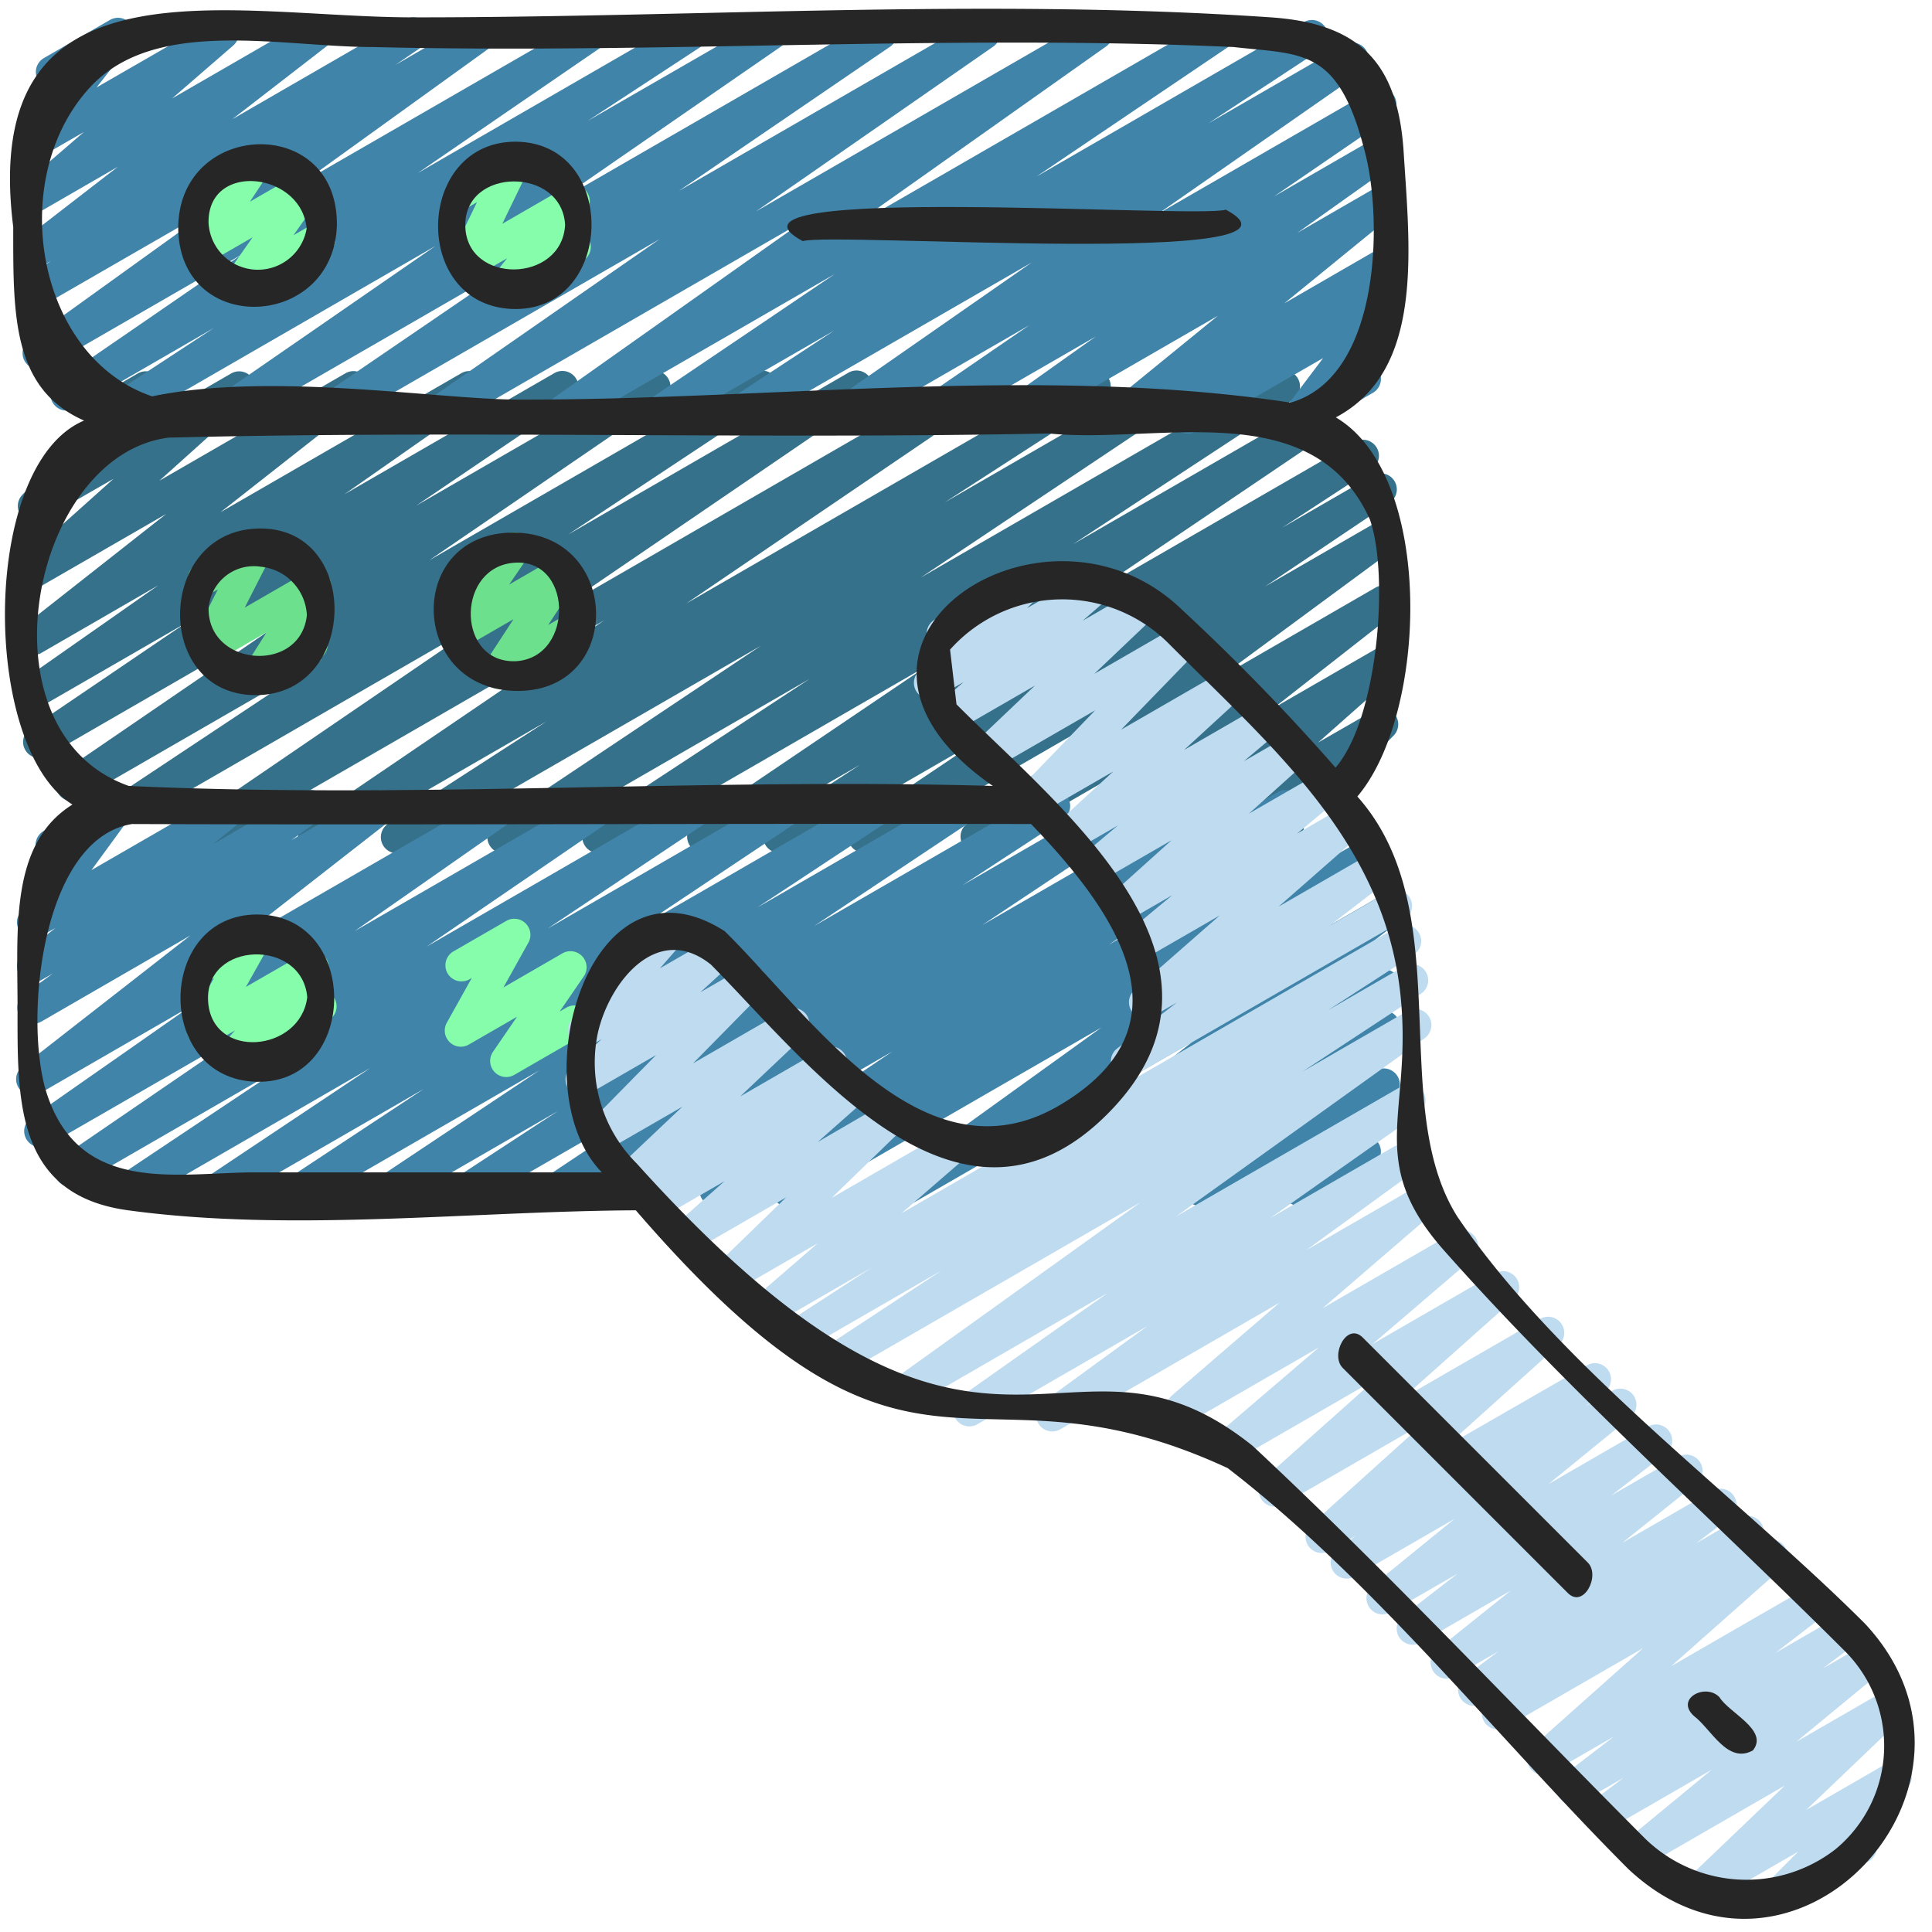
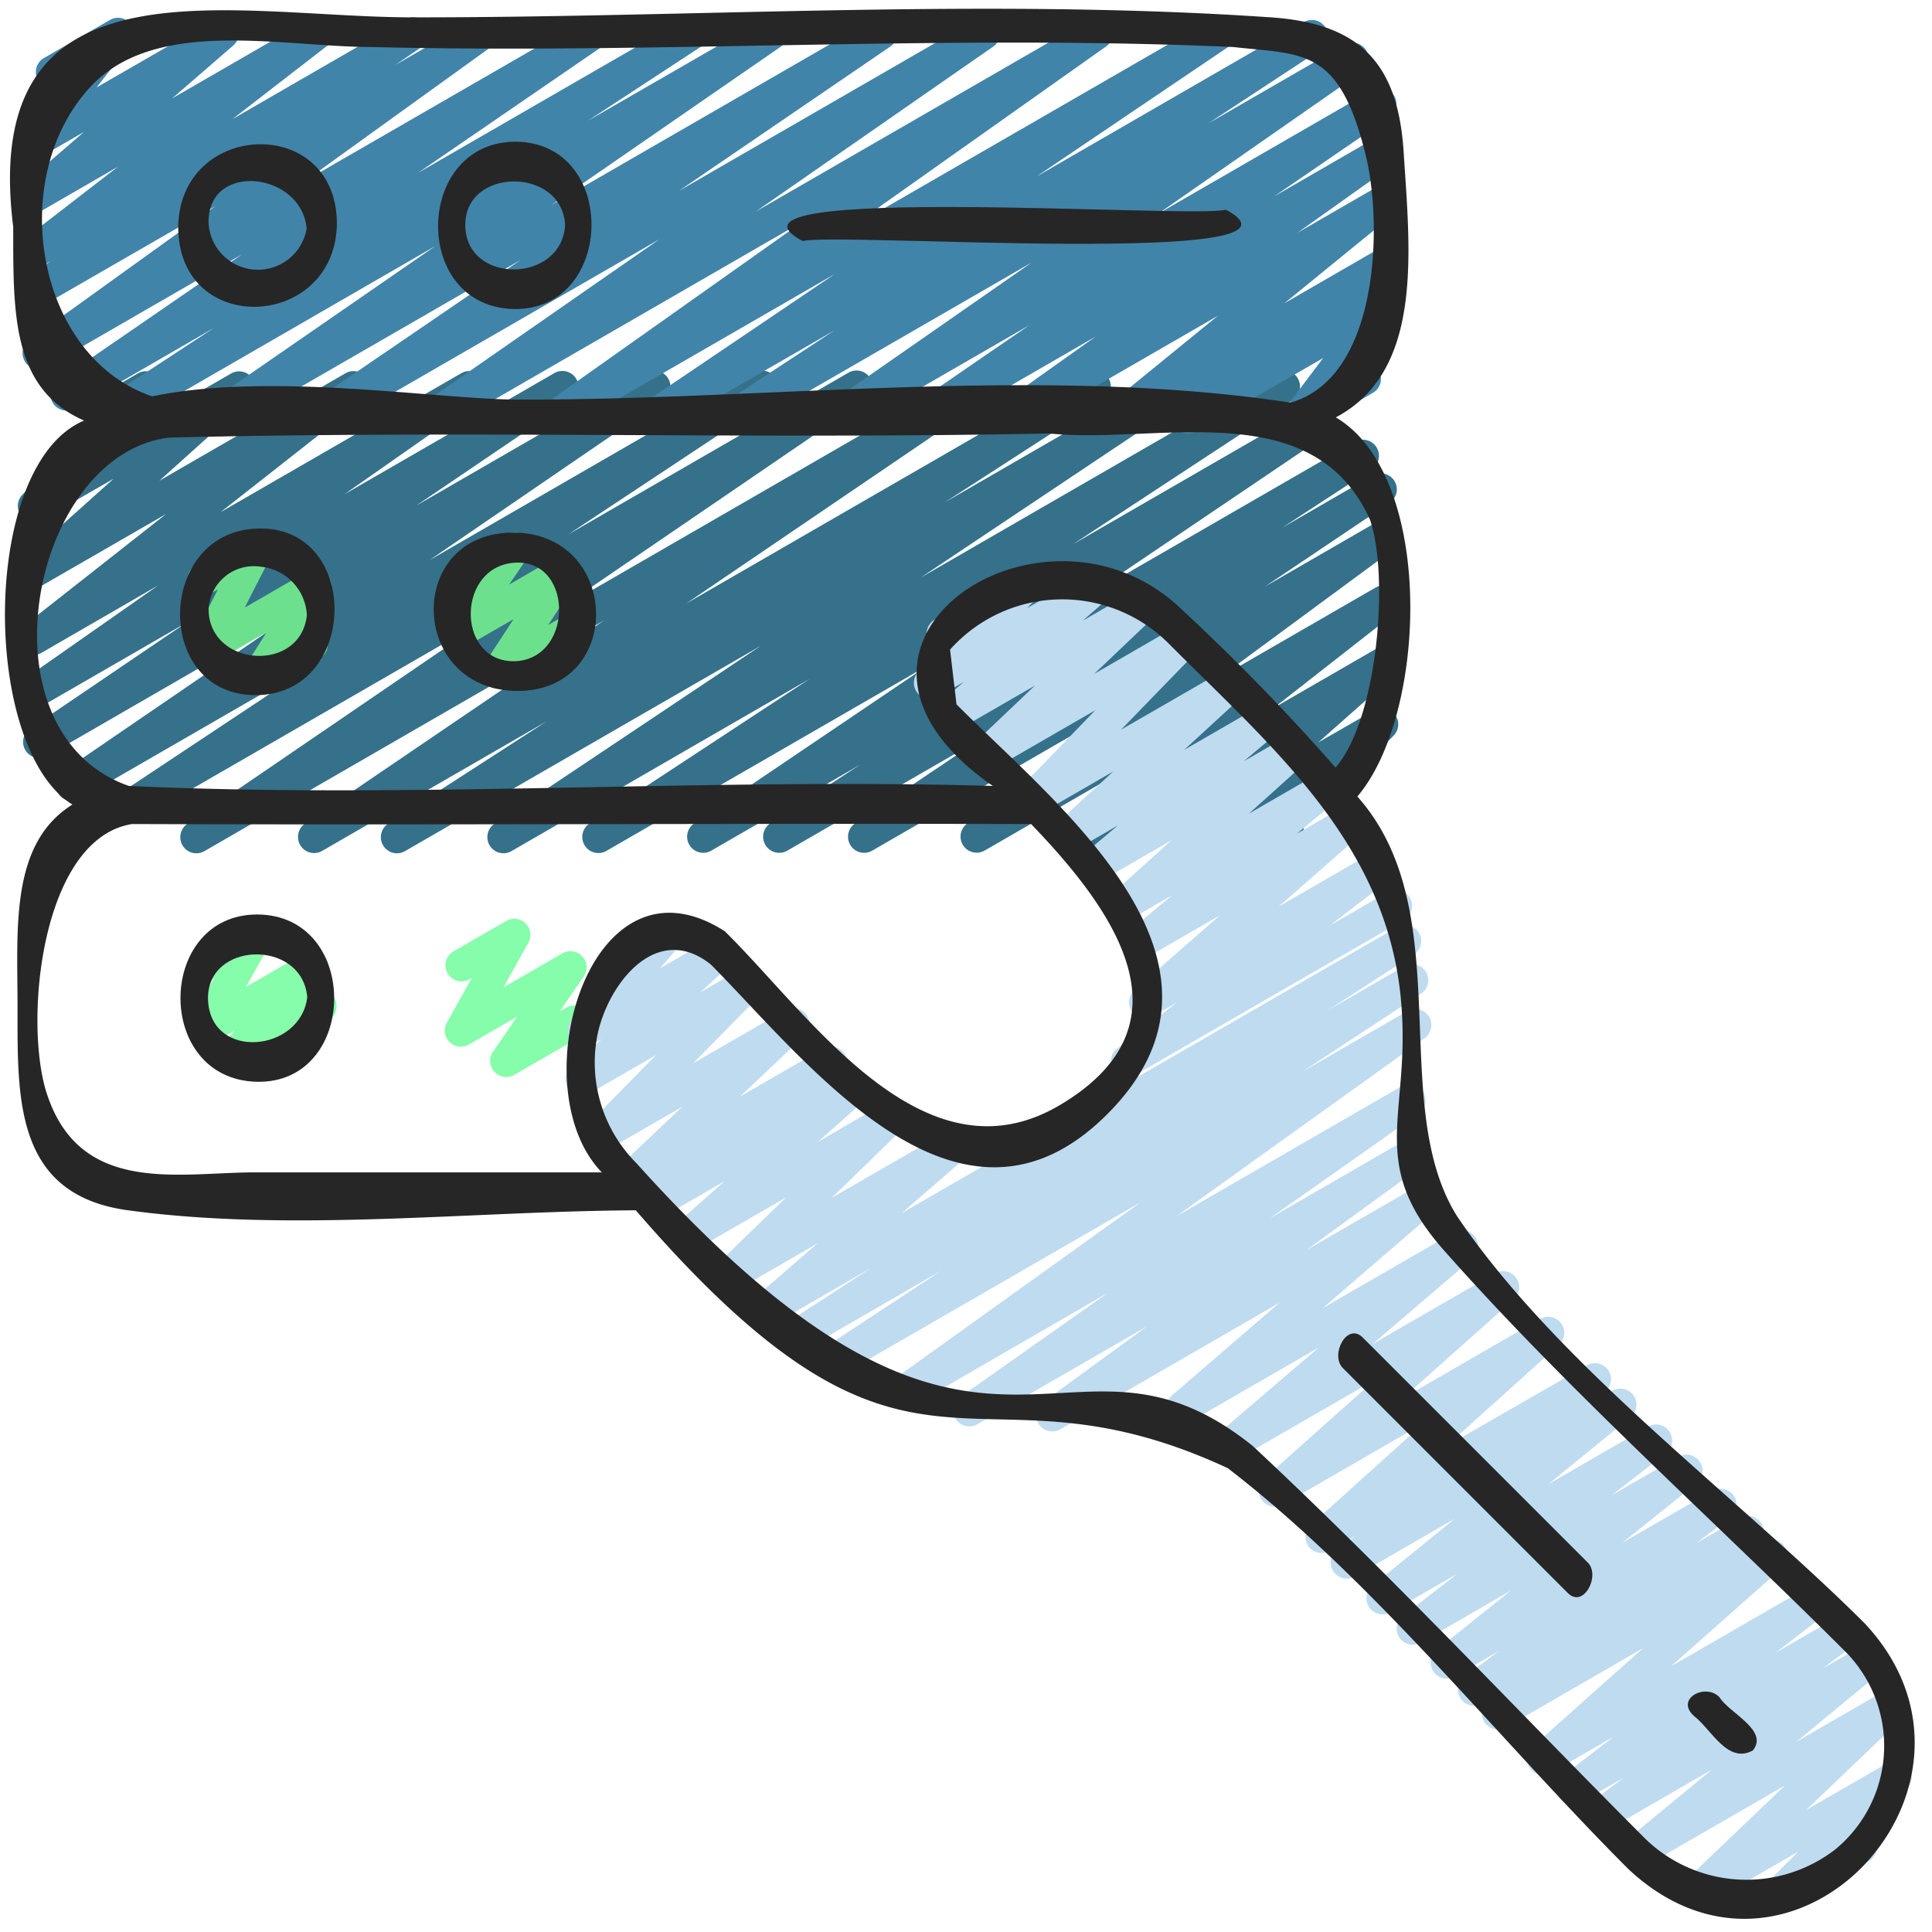
<svg xmlns="http://www.w3.org/2000/svg" id="Icons" height="512" viewBox="0 0 60 60" width="512">
  <path d="m6.1 26.5a.5.5 0 0 1 -.283-.913l9.523-6.5-11.088 6.4a.5.5 0 0 1 -.526-.849l6.287-4.173-7.536 4.35a.5.5 0 0 1 -.532-.845l7.268-4.97-7.741 4.471a.5.5 0 0 1 -.531-.847l4.821-3.27-4.482 2.587a.5.5 0 0 1 -.537-.841l4.171-2.921-3.634 2.1a.5.5 0 0 1 -.558-.826l4.438-3.491-3.88 2.238a.5.5 0 0 1 -.58-.8l2.825-2.53-2.225 1.279a.5.5 0 0 1 -.613-.775l2.846-3.016a.5.5 0 0 1 .248-.472l.5-.289a.5.5 0 0 1 .614.775l-1.135 1.2 3.43-1.98a.5.5 0 0 1 .584.8l-2.824 2.537 5.78-3.337a.5.5 0 0 1 .559.826l-4.44 3.489 7.48-4.318a.5.5 0 0 1 .537.842l-4.17 2.92 6.522-3.765a.5.5 0 0 1 .53.847l-4.825 3.272 7.139-4.121a.5.5 0 0 1 .533.846l-7.263 4.97 10.073-5.815a.5.5 0 0 1 .527.85l-6.288 4.165 8.705-5.026a.5.5 0 0 1 .532.846l-9.521 6.5 12.723-7.346a.5.5 0 0 1 .531.846l-9.3 6.321 12.42-7.17a.5.5 0 0 1 .522.853l-4.913 3.176 6.978-4.029a.5.5 0 0 1 .529.849l-8.257 5.518 11.033-6.37a.5.5 0 0 1 .524.851l-6.824 4.481 7.252-4.186a.5.5 0 0 1 .53.847l-7.294 4.929 8.263-4.769a.5.5 0 0 1 .524.851l-2.781 1.816 2.794-1.613a.5.5 0 0 1 .53.848l-3.858 2.593 3.434-1.983a.5.5 0 0 1 .547.835l-5.415 3.99 4.868-2.811a.5.5 0 0 1 .558.826l-3.72 2.912 3.162-1.826a.5.5 0 0 1 .581.807l-2.364 2.093 1.739-1a.5.5 0 0 1 .606.783l-2.791 2.837a.5.5 0 0 1 -.25.444l-.492.284a.5.5 0 0 1 -.606-.783l.845-.859-2.849 1.644a.5.5 0 0 1 -.581-.806l2.362-2.091-5.024 2.9a.5.5 0 0 1 -.558-.826l3.723-2.913-6.482 3.742a.5.5 0 0 1 -.547-.835l5.414-3.988-8.359 4.826a.5.5 0 0 1 -.529-.848l3.865-2.6-5.972 3.447a.5.5 0 0 1 -.523-.852l2.782-1.815-4.623 2.669a.5.5 0 0 1 -.53-.847l7.291-4.927-10.008 5.776a.5.5 0 0 1 -.525-.851l6.828-4.486-9.243 5.339a.5.5 0 0 1 -.529-.849l8.26-5.52-11.042 6.372a.5.5 0 0 1 -.522-.853l4.912-3.173-6.979 4.028a.5.5 0 0 1 -.531-.846l9.3-6.32-12.417 7.169a.5.5 0 0 1 -.252.069z" fill="#35718a" />
  <path d="m22.7 13.47a.5.5 0 0 1 -.274-.918l3.483-2.287-5.437 3.135a.5.5 0 0 1 -.531-.846l5.985-4.044-8.476 4.89a.5.5 0 0 1 -.539-.84l8.042-5.693-11.317 6.533a.5.5 0 0 1 -.535-.842l7.378-5.127-10.342 5.969a.5.5 0 0 1 -.533-.845l6.566-4.482-9.232 5.327a.5.5 0 0 1 -.534-.843l7.118-4.917-9.865 5.697a.5.5 0 0 1 -.524-.851l3.508-2.3-4.325 2.5a.5.5 0 0 1 -.533-.845l5.732-3.941-6.066 3.5a.5.5 0 0 1 -.543-.838l5.784-4.162-5.41 3.119a.5.5 0 0 1 -.532-.846l.839-.573-.307.176a.5.5 0 0 1 -.555-.828l2.937-2.27-2.382 1.376a.5.5 0 0 1 -.58-.811l1.905-1.643-1.325.763a.5.5 0 0 1 -.644-.74l1.092-1.4a.5.5 0 0 1 -.364-.92l2.05-1.183a.5.5 0 0 1 .645.74l-1.059 1.355 3.67-2.115a.5.5 0 0 1 .577.81l-1.9 1.646 4.253-2.456a.5.5 0 0 1 .555.828l-2.937 2.272 5.366-3.1a.5.5 0 0 1 .532.845l-.836.571 2.453-1.416a.5.5 0 0 1 .543.838l-5.783 4.168 8.677-5.006a.5.5 0 0 1 .533.844l-5.73 3.931 8.271-4.775a.5.5 0 0 1 .525.85l-3.51 2.3 5.465-3.15a.5.5 0 0 1 .534.843l-7.12 4.917 9.981-5.76a.5.5 0 0 1 .532.845l-6.565 4.482 9.231-5.327a.5.5 0 0 1 .536.842l-7.378 5.125 10.341-5.967a.5.5 0 0 1 .539.84l-8.043 5.692 11.32-6.532a.5.5 0 0 1 .53.846l-5.977 4.039 8.3-4.793a.5.5 0 0 1 .525.851l-3.483 2.288 4.233-2.443a.5.5 0 0 1 .536.842l-6.327 4.407 6.649-3.837a.5.5 0 0 1 .533.845l-3.583 2.455 3.152-1.82a.5.5 0 0 1 .54.84l-2.966 2.109 2.426-1.4a.5.5 0 0 1 .565.82l-3.4 2.772 2.835-1.638a.5.5 0 0 1 .557.827l-.479.374a.507.507 0 0 1 .547.139.5.5 0 0 1 .024.632l-1.162 1.545a.5.5 0 0 1 .429.9l-2.05 1.184a.5.5 0 0 1 -.649-.734l1.153-1.529-3.959 2.279a.5.5 0 0 1 -.558-.827l.441-.344-2.029 1.171a.5.5 0 0 1 -.565-.82l3.4-2.772-6.22 3.592a.5.5 0 0 1 -.54-.839l2.966-2.108-5.107 2.947a.5.5 0 0 1 -.533-.844l3.579-2.456-5.716 3.3a.5.5 0 0 1 -.536-.842l6.327-4.405-9.092 5.247a.5.5 0 0 1 -.248.07z" fill="#4184a9" />
-   <path d="m19.247 37.47a.5.5 0 0 1 -.269-.921l.171-.111-1.67.964a.5.5 0 0 1 -.527-.848l4.934-3.286-7.163 4.132a.5.5 0 0 1 -.524-.851l3.126-2.043-5.013 2.894a.5.5 0 0 1 -.528-.848l4.964-3.308-7.2 4.156a.5.5 0 0 1 -.526-.849l4.138-2.732-6.203 3.581a.5.5 0 0 1 -.527-.848l5.07-3.383-7.323 4.231a.5.5 0 0 1 -.528-.848l5.08-3.391-6.288 3.63a.5.5 0 0 1 -.532-.846l5.772-3.949-6.181 3.564a.5.5 0 0 1 -.536-.843l4.967-3.472-4.651 2.687a.5.5 0 0 1 -.557-.832l5.189-4.048-4.632 2.677a.5.5 0 0 1 -.544-.836l.9-.657-.36.207a.5.5 0 0 1 -.561-.824l1.006-.8-.445.256a.5.5 0 0 1 -.653-.728l1.227-1.671a.5.5 0 0 1 -.49-.872l2.05-1.184a.5.5 0 0 1 .653.729l-1.222 1.672 4.2-2.423a.5.5 0 0 1 .562.824l-1 .8 2.804-1.622a.5.5 0 0 1 .544.837l-.9.653 2.582-1.49a.5.5 0 0 1 .557.827l-5.19 4.049 8.449-4.876a.5.5 0 0 1 .536.842l-4.968 3.473 7.475-4.315a.5.5 0 0 1 .532.845l-5.77 3.949 8.305-4.794a.5.5 0 0 1 .527.848l-5.08 3.391 7.344-4.239a.5.5 0 0 1 .527.848l-5.07 3.384 7.331-4.232a.5.5 0 0 1 .525.849l-4.138 2.731 6.2-3.58a.5.5 0 0 1 .527.848l-4.964 3.308 7.2-4.156a.5.5 0 0 1 .524.851l-3.122 2.041 5.01-2.892a.5.5 0 0 1 .528.848l-4.928 3.284 7.16-4.132a.5.5 0 0 1 .52.853l-.18.115 1.679-.968a.5.5 0 0 1 .529.847l-5.777 3.894 7.136-4.12a.5.5 0 0 1 .523.851l-1.773 1.156 2-1.155a.5.5 0 0 1 .542.838l-6.464 4.656 6.326-3.652a.5.5 0 0 1 .557.826l-5.4 4.224 4.847-2.8a.5.5 0 0 1 .543.838l-.915.662.372-.215a.5.5 0 0 1 .583.806l-2.075 1.852 1.492-.861a.5.5 0 0 1 .639.746l-1.026 1.274a.5.5 0 0 1 .3.929l-2.05 1.184a.5.5 0 0 1 -.64-.746l.952-1.181-3.379 1.947a.5.5 0 0 1 -.583-.8l2.077-1.854-4.607 2.654a.5.5 0 0 1 -.543-.838l.911-.658-2.592 1.5a.5.5 0 0 1 -.558-.826l5.406-4.224-8.75 5.05a.5.5 0 0 1 -.542-.838l6.466-4.656-9.518 5.49a.5.5 0 0 1 -.522-.851l1.772-1.149-3.475 2a.5.5 0 0 1 -.529-.847l5.782-3.9-8.216 4.747a.5.5 0 0 1 -.253.07z" fill="#4184a9" />
-   <path d="m7.4 9.375a.5.5 0 0 1 -.409-.788l.854-1.217-1.41.814a.5.5 0 0 1 -.668-.707l.658-1a.507.507 0 0 1 -.542-.239.5.5 0 0 1 .182-.682l1.658-.956a.5.5 0 0 1 .668.707l-.629.956 1.549-.894a.5.5 0 0 1 .659.721l-.858 1.217.558-.322a.5.5 0 0 1 .5.866l-2.524 1.457a.489.489 0 0 1 -.246.067z" fill="#86fdaa" />
-   <path d="m15.654 9.438a.5.5 0 0 1 -.389-.814l.487-.606-1.063.613a.5.5 0 0 1 -.7-.651l.824-1.7-.248.143a.5.5 0 0 1 -.5-.865l1.658-.958a.5.5 0 0 1 .7.65l-.824 1.7 1.966-1.135a.5.5 0 0 1 .64.747l-.507.63a.5.5 0 0 1 .584.227.5.5 0 0 1 -.182.681l-2.2 1.27a.49.49 0 0 1 -.246.068z" fill="#86fdaa" />
  <path d="m8.028 21.468a.5.5 0 0 1 -.423-.768l.675-1.066-1.633.942a.5.5 0 0 1 -.7-.658l.818-1.613-.2.116a.5.5 0 0 1 -.5-.865l1.658-.956a.5.5 0 0 1 .7.658l-.823 1.612 1.935-1.117a.5.5 0 0 1 .673.7l-.687 1.084a.506.506 0 0 1 .592.225.5.5 0 0 1 -.182.682l-1.653.956a.49.49 0 0 1 -.25.068z" fill="#6de08e" />
  <path d="m15.46 21.391a.5.5 0 0 1 -.419-.774l.907-1.388-1.541.89a.5.5 0 0 1 -.663-.715l.629-.919a.508.508 0 0 1 -.49-.247.5.5 0 0 1 .182-.682l1.658-.956a.5.5 0 0 1 .663.714l-.574.84 1.452-.839a.5.5 0 0 1 .669.706l-.908 1.388.63-.363a.5.5 0 1 1 .5.865l-2.445 1.412a.49.49 0 0 1 -.25.068z" fill="#6de08e" />
  <path d="m7.245 33.313a.5.5 0 0 1 -.374-.831l.429-.482-.742.428a.5.5 0 0 1 -.686-.678l.773-1.373-.078.044a.5.5 0 0 1 -.5-.865l1.656-.956a.5.5 0 0 1 .685.677l-.771 1.372 1.823-1.049a.5.5 0 0 1 .624.763l-.427.483.043-.025a.5.5 0 1 1 .5.866l-2.7 1.559a.489.489 0 0 1 -.255.067z" fill="#86fdaa" />
  <path d="m15.722 33.448a.5.5 0 0 1 -.412-.783l.747-1.089-1.495.862a.493.493 0 0 1 -.6-.076.5.5 0 0 1 -.086-.6l.776-1.391-.087.05a.5.5 0 0 1 -.5-.865l1.658-.956a.5.5 0 0 1 .6.076.5.5 0 0 1 .086.6l-.775 1.39 1.833-1.059a.5.5 0 0 1 .662.716l-.747 1.089.19-.109a.5.5 0 1 1 .5.865l-2.1 1.213a.489.489 0 0 1 -.25.067z" fill="#86fdaa" />
  <path d="m55.187 59.371a.5.5 0 0 1 -.354-.853l1.011-1.013-2.865 1.653a.5.5 0 0 1 -.595-.794l3.048-2.913-4.355 2.514a.5.5 0 0 1 -.568-.819l2.651-2.186-3.225 1.862a.5.5 0 0 1 -.551-.832l1.044-.784-1.337.772a.5.5 0 0 1 -.555-.83l1.587-1.22-1.954 1.128a.5.5 0 0 1 -.582-.806l3.443-3.066-4.268 2.463a.5.5 0 0 1 -.544-.836l.056-.041-.248.142a.5.5 0 0 1 -.55-.832l1.065-.8-1.361.786a.5.5 0 0 1 -.563-.823l2.3-1.844-2.794 1.614a.5.5 0 0 1 -.556-.828l1.7-1.315-2.083 1.2a.5.5 0 0 1 -.566-.82l2.555-2.081-3.1 1.789a.5.5 0 0 1 -.547-.835l.588-.435-.831.48a.5.5 0 0 1 -.585-.8l3.517-3.168-4.372 2.524a.5.5 0 0 1 -.583-.806l3.446-3.072-4.272 2.466a.5.5 0 0 1 -.576-.812l3.1-2.653-3.984 2.3a.5.5 0 0 1 -.577-.811l3.342-2.88-6.808 3.931a.5.5 0 0 1 -.545-.837l3.247-2.366-5.285 3.05a.5.5 0 0 1 -.538-.841l4.6-3.244-6.16 3.561a.5.5 0 0 1 -.541-.839l7.72-5.536-9.337 5.39a.5.5 0 0 1 -.525-.851l3.679-2.42-4.329 2.5a.5.5 0 0 1 -.517-.854l2.668-1.731-3.115 1.8a.5.5 0 0 1 -.577-.811l2.021-1.748-2.556 1.475a.5.5 0 0 1 -.6-.791l2.172-2.107-2.833 1.635a.5.5 0 0 1 -.58-.807l1.5-1.331-1.94 1.12a.5.5 0 0 1 -.56-.825l.225-.178-.421.243a.5.5 0 0 1 -.594-.8l1.981-1.874-2.352 1.357a.5.5 0 0 1 -.607-.783l2.143-2.178-2.066 1.192a.5.5 0 0 1 -.588-.8l.966-.888-.306.177a.5.5 0 0 1 -.626-.762l1.159-1.325a.491.491 0 0 1 -.237-.21.5.5 0 0 1 .183-.683l1.758-1.014a.5.5 0 0 1 .626.763l-.749.856 1.636-.944a.5.5 0 0 1 .588.8l-.968.888 1.31-.756a.5.5 0 0 1 .606.784l-2.142 2.178 2.848-1.644a.5.5 0 0 1 .594.8l-1.982 1.875 2.57-1.484a.5.5 0 0 1 .561.825l-.228.181.424-.245a.5.5 0 0 1 .582.808l-1.5 1.329 2.006-1.167a.5.5 0 0 1 .6.791l-2.169 2.109 3.611-2.085a.5.5 0 0 1 .578.811l-2.02 1.751 15.389-8.885a.5.5 0 0 1 .521.853l-2.668 1.729 2.368-1.367a.5.5 0 0 1 .525.85l-3.681 2.421 3.253-1.878a.5.5 0 0 1 .541.839l-7.718 5.535 6.989-4.034a.5.5 0 0 1 .538.842l-4.609 3.246 3.825-2.208a.5.5 0 0 1 .545.837l-3.244 2.364 3.269-1.886a.5.5 0 0 1 .576.811l-3.342 2.88 4.078-2.355a.5.5 0 0 1 .575.813l-3.1 2.654 3.8-2.194a.5.5 0 0 1 .583.806l-3.447 3.071 4.274-2.467a.5.5 0 0 1 .585.8l-3.515 3.163 4.373-2.517a.5.5 0 0 1 .547.835l-.588.435.831-.479a.5.5 0 0 1 .566.82l-2.553 2.081 3.1-1.79a.5.5 0 0 1 .555.828l-1.7 1.313 2.082-1.2a.5.5 0 0 1 .562.824l-2.3 1.844 2.8-1.614a.5.5 0 0 1 .55.832l-1.063.8 1.36-.785a.5.5 0 0 1 .544.837l-.066.047.259-.148a.5.5 0 0 1 .582.806l-3.451 3.059 4.27-2.464a.5.5 0 0 1 .555.829l-1.583 1.218 1.958-1.128a.5.5 0 0 1 .551.832l-1.045.785 1.265-.73a.5.5 0 0 1 .569.818l-2.653 2.187 2.752-1.588a.5.5 0 0 1 .6.794l-3.047 2.912 2.539-1.466a.5.5 0 0 1 .6.786l-1.347 1.349a.5.5 0 0 1 .154.924l-2.6 1.5a.494.494 0 0 1 -.251.068z" fill="#bfdbf0" />
  <path d="m35 33.456a.5.5 0 0 1 -.3-.9l1.849-1.422-.743.428a.5.5 0 0 1 -.579-.808l2.653-2.324-2.219 1.28a.5.5 0 0 1 -.569-.818l1.315-1.092-1.237.714a.5.5 0 0 1 -.585-.8l1.8-1.62-2.137 1.233a.5.5 0 0 1 -.572-.815l1.04-.876-1.365.788a.5.5 0 0 1 -.589-.8l1.81-1.664-2.333 1.347a.5.5 0 0 1 -.609-.781l2.383-2.467-3.178 1.834a.5.5 0 0 1 -.595-.795l1.9-1.806-2.47 1.426a.5.5 0 0 1 -.579-.81l.831-.724-.79.456a.5.5 0 0 1 -.605-.785l.682-.685a.5.5 0 0 1 -.18-.928l2.658-1.542a.5.5 0 0 1 .605.785l-.394.4 1.981-1.144a.5.5 0 0 1 .579.81l-.832.724 1.659-.957a.5.5 0 0 1 .6.8l-1.9 1.807 2.613-1.508a.5.5 0 0 1 .609.78l-2.389 2.463 3.177-1.833a.5.5 0 0 1 .589.8l-1.81 1.663 2.326-1.345a.5.5 0 0 1 .573.816l-1.042.878 1.369-.789a.5.5 0 0 1 .585.8l-1.8 1.619 2.238-1.292a.5.5 0 0 1 .57.818l-1.313 1.095 1.5-.869a.5.5 0 0 1 .579.809l-2.649 2.325 2.884-1.664a.5.5 0 0 1 .554.829l-1.848 1.422 1.785-1.03a.5.5 0 1 1 .5.865l-8.334 4.812a.491.491 0 0 1 -.251.067z" fill="#bfdbf0" />
  <g fill="#262626">
    <path d="m10.462 7c.043-3.47-4.91-3.274-4.927.079.033 3.383 4.824 3.17 4.927-.079zm-3.985-.077c-.035-1.917 2.891-1.592 3.046.177a1.535 1.535 0 0 1 -3.046-.177z" />
    <path d="m15.871 9.594c3.231.158 3.38-5.165.148-5.194-3.119-.005-3.266 5.03-.148 5.194zm1.679-2.609c-.1 1.818-3.066 1.858-3.1.03s3.003-1.844 3.1-.03z" />
    <path d="m7.94 21.588c3.272-.006 3.291-5.448-.1-5.164-2.995.259-3.03 5.161.1 5.164zm.16-3.988a1.589 1.589 0 0 1 1.43 1.506c-.192 1.814-3.061 1.613-3.052-.206a1.408 1.408 0 0 1 1.622-1.3z" />
    <path d="m15.933 21.455c3.468.141 3.4-4.885.025-4.915-3.35-.013-3.279 4.767-.025 4.915zm-.1-3.963c1.968-.306 2.045 2.929.192 3.042-1.808.077-1.872-2.769-.191-3.042z" />
    <path d="m7.97 28.4c-3.066.022-3.185 4.944-.158 5.187 3.329.26 3.459-5.193.158-5.187zm-1.508 2.684c-.1-1.86 2.921-1.951 3.08-.115-.207 1.71-2.976 1.968-3.08.115z" />
    <path d="m45.254 37.776c-2.2-3.5.078-9.473-3.1-13.04 2.184-2.567 2.415-9.952-.669-11.774 2.741-1.452 2.3-5.188 2.106-8.252-.179-2.776-1.384-3.984-4.123-4.171-8.759-.6-17.762 0-26.541 0-5.716.022-13.599-2.119-12.516 6.508 0 2.676-.051 5.026 2.2 6.014-3.234 1.359-3.194 10.184-.361 11.925-1.95 1.214-1.705 3.86-1.705 6.301 0 2.818-.1 5.822 3.435 6.3 5.061.69 10.639.027 15.766 0 8.78 10.171 10.233 4.225 18.382 8.007 4.526 3.485 8.394 8.4 12.44 12.449 5.12 4.8 12.022-2.645 7.338-7.632-4.006-3.995-9.491-7.966-12.652-12.635zm-42.454-35.069c2.026-2.192 5.919-1.246 8.777-1.246 8.892.219 17.876-.4 26.733 0 2.183.246 3.275.016 4.1 3.343.53 2.134.439 6.908-2.331 7.7-7.706-1.172-16.2-.073-23.984-.095-2.5 0-7.663-.871-11.37-.1-3.617-1.232-4.541-6.779-1.925-9.602zm2.44 10.884c9.138-.231 18.212.056 27.343-.129 3.367.343 8.194-1.245 9.963 2.677.6 1.728.251 6.179-1.07 7.7a66.053 66.053 0 0 0 -4.764-4.9c-4.264-4.138-12.226 1.071-5.879 5.469-8.909-.257-17.99.408-26.833 0-4.728-1.662-3.054-10.275 1.237-10.817zm2.675 22.818c-2.366 0-5.423.727-6.46-2.443-.728-2.221-.186-7.919 2.646-8.375 9.3.034 18.611-.024 27.92 0 2.677 2.773 5.072 6.268.874 8.74-4.238 2.485-7.758-2.831-10.387-5.411-4.215-2.7-6.361 4.88-3.818 7.489zm49.085 21.023a4.51 4.51 0 0 1 -5.9-.324c-4.058-4.064-8-8.289-12.2-12.207-5.947-4.76-8.149 3.43-19.131-8.773a4.423 4.423 0 0 1 -1.2-4.058c.361-1.579 1.849-3.448 3.512-2.112 3.058 3.091 7.719 9.242 12.308 4.642 4.721-4.724-1.553-9.575-4.684-12.726l-.2-1.7a4.669 4.669 0 0 1 6.773-.205c3.174 3.19 6.744 6.16 7.222 11 .36 3.64-1.12 5.08 1.345 7.864 3.875 4.379 8.338 8.337 12.473 12.467a4.162 4.162 0 0 1 -.318 6.132z" />
    <path d="m24.93 7.488c.942-.286 16.519.832 13.14-.976-.942.288-16.519-.832-13.14.976z" />
    <path d="m53.4 52.709c-.423-.45-1.389.039-.794.582.539.407 1.044 1.508 1.833 1.069.5-.63-.739-1.16-1.039-1.651z" />
    <path d="m42.321 41.538c-.491-.491-1.022.545-.62.946l6.989 6.989c.49.491 1.022-.545.62-.946q-3.493-3.495-6.989-6.989z" />
  </g>
</svg>